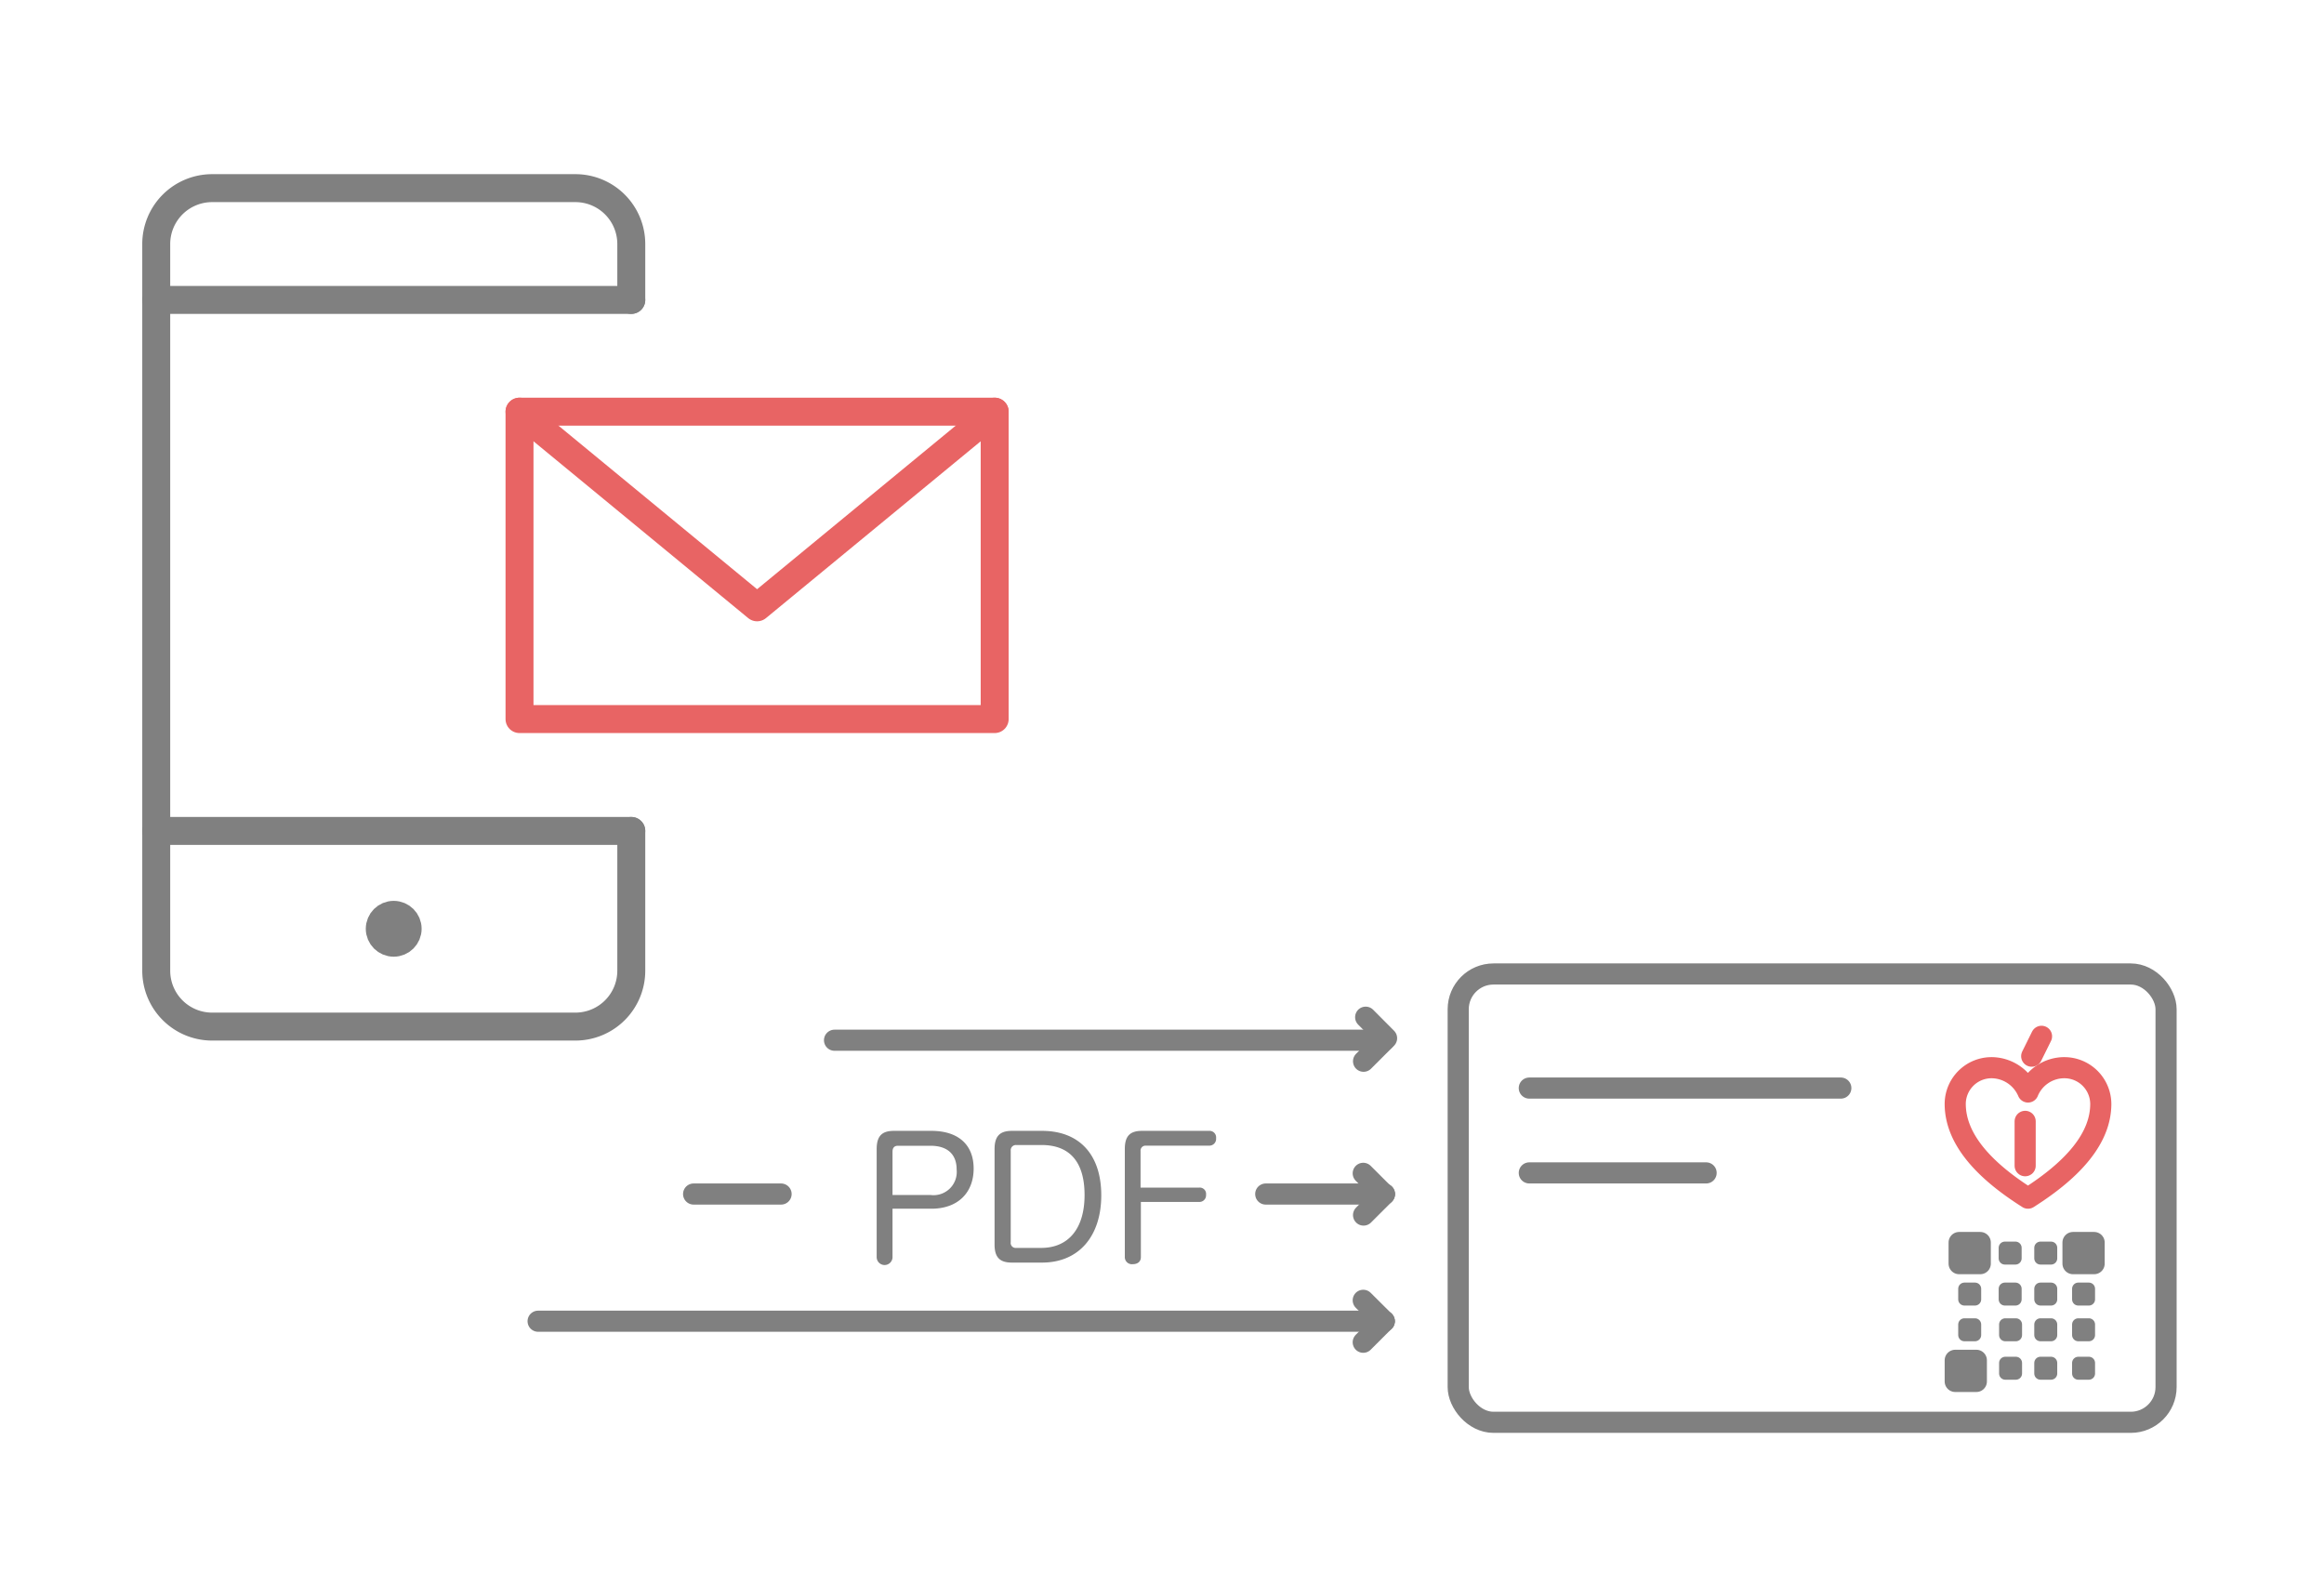
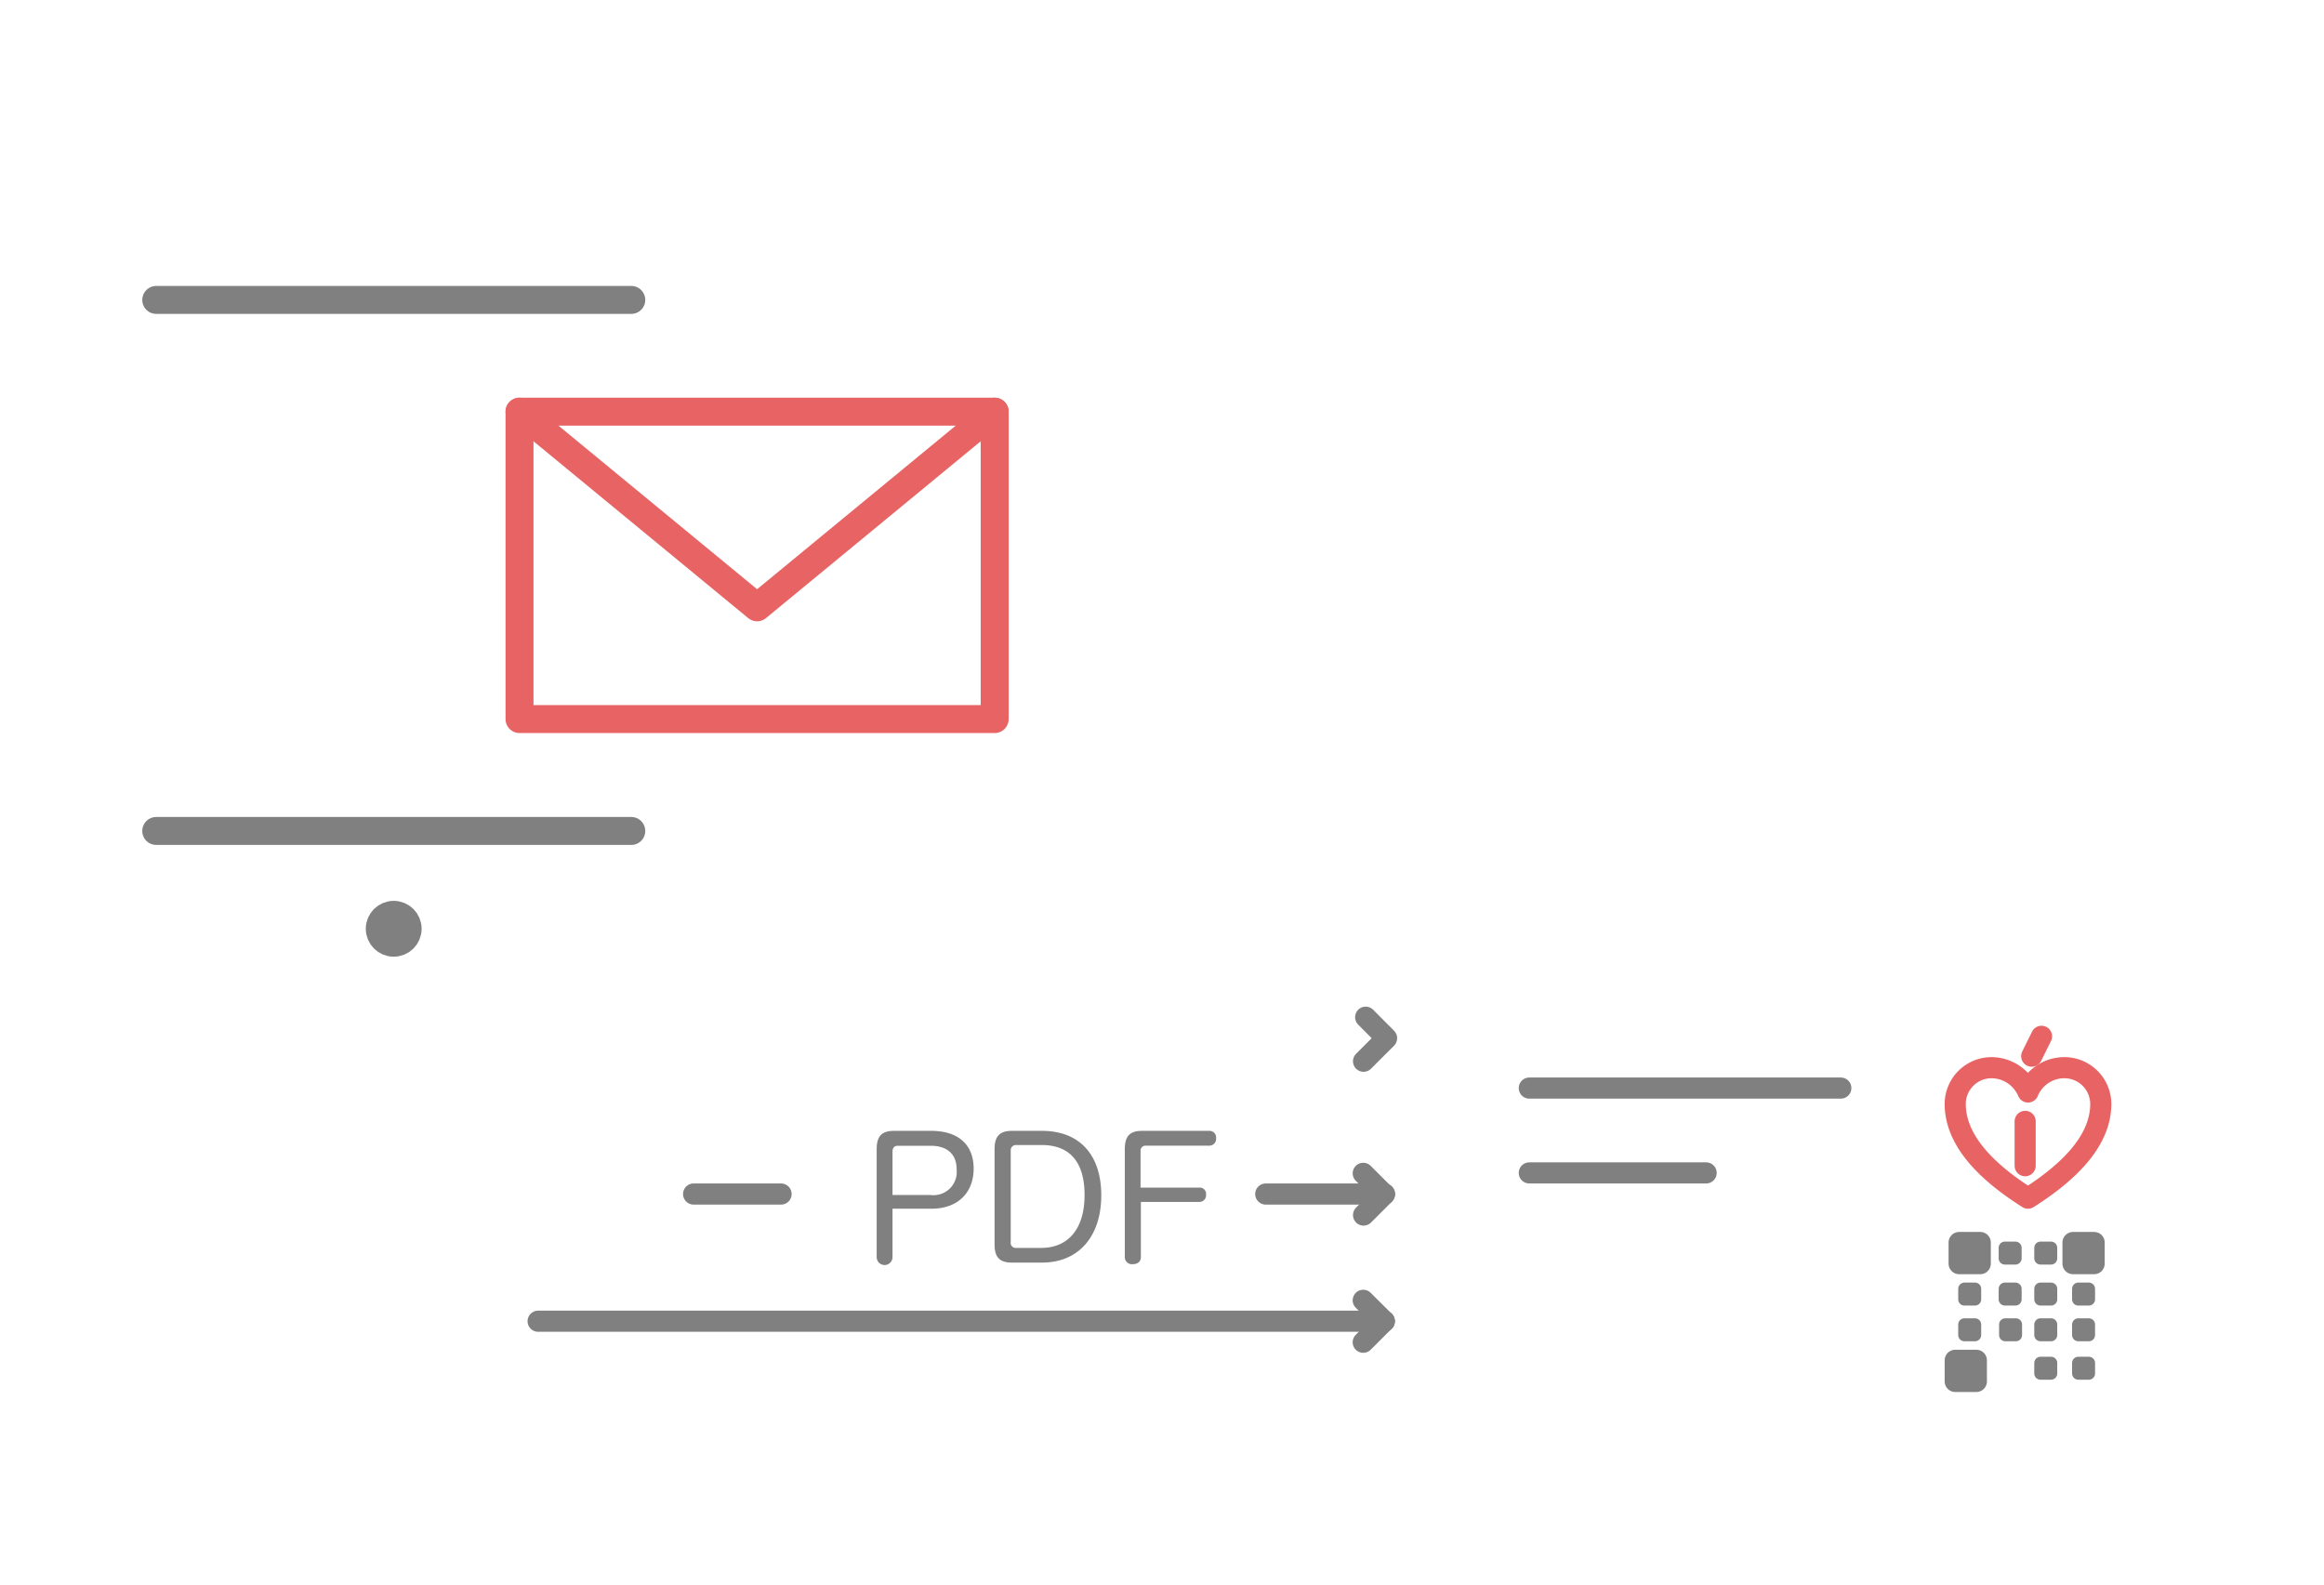
<svg xmlns="http://www.w3.org/2000/svg" id="lines" width="220" height="150" viewBox="0 0 220 150">
  <path d="M195.42,101.07a3.72,3.72,0,0,0-3.44,2.3,3.78,3.78,0,0,0-3.45-2.3,3.44,3.44,0,0,0-3.44,3.42c0,3.21,2.52,6.17,6.89,8.93,4.36-2.76,6.89-5.72,6.89-8.93A3.45,3.45,0,0,0,195.42,101.07Z" style="fill:none;stroke:#e86464;stroke-linecap:round;stroke-linejoin:round;stroke-width:2px" />
-   <rect x="138.04" y="92.2" width="67.01" height="42.44" rx="3.34" style="fill:none;stroke:gray;stroke-linecap:round;stroke-linejoin:round;stroke-width:2px" />
  <line x1="144.77" y1="103" x2="174.26" y2="103" style="fill:none;stroke:gray;stroke-linecap:round;stroke-linejoin:round;stroke-width:2px" />
  <line x1="144.77" y1="111.03" x2="161.51" y2="111.03" style="fill:none;stroke:gray;stroke-linecap:round;stroke-linejoin:round;stroke-width:2px" />
  <line x1="191.71" y1="106.15" x2="191.71" y2="110.35" style="fill:none;stroke:#e86464;stroke-linecap:round;stroke-linejoin:round;stroke-width:2px" />
  <line x1="193.26" y1="98.1" x2="192.33" y2="99.98" style="fill:none;stroke:#e86464;stroke-linecap:round;stroke-linejoin:round;stroke-width:2px" />
  <rect x="185.46" y="117.62" width="2" height="2" style="fill:none;stroke:gray;stroke-linecap:round;stroke-linejoin:round;stroke-width:2px" />
  <rect x="196.24" y="117.62" width="2" height="2" style="fill:none;stroke:gray;stroke-linecap:round;stroke-linejoin:round;stroke-width:2px" />
  <rect x="185.09" y="128.77" width="2" height="2" style="fill:none;stroke:gray;stroke-linecap:round;stroke-linejoin:round;stroke-width:2px" />
  <rect x="185.96" y="122" width="1" height="1" style="fill:none;stroke:gray;stroke-linecap:round;stroke-linejoin:round;stroke-width:1.174px" />
  <rect x="185.96" y="125.38" width="1" height="1" style="fill:none;stroke:gray;stroke-linecap:round;stroke-linejoin:round;stroke-width:1.174px" />
  <rect x="189.79" y="118.12" width="1" height="1" style="fill:none;stroke:gray;stroke-linecap:round;stroke-linejoin:round;stroke-width:1.174px" />
  <rect x="193.16" y="118.12" width="1" height="1" style="fill:none;stroke:gray;stroke-linecap:round;stroke-linejoin:round;stroke-width:1.174px" />
  <rect x="196.74" y="122" width="1" height="1" style="fill:none;stroke:gray;stroke-linecap:round;stroke-linejoin:round;stroke-width:1.174px" />
  <rect x="196.74" y="125.38" width="1" height="1" style="fill:none;stroke:gray;stroke-linecap:round;stroke-linejoin:round;stroke-width:1.174px" />
  <rect x="196.74" y="129.02" width="1" height="1" style="fill:none;stroke:gray;stroke-linecap:round;stroke-linejoin:round;stroke-width:1.174px" />
  <rect x="193.16" y="129.02" width="1" height="1" style="fill:none;stroke:gray;stroke-linecap:round;stroke-linejoin:round;stroke-width:1.174px" />
-   <rect x="189.83" y="129.02" width="1" height="1" style="fill:none;stroke:gray;stroke-linecap:round;stroke-linejoin:round;stroke-width:1.174px" />
  <rect x="189.79" y="122" width="1" height="1" style="fill:none;stroke:gray;stroke-linecap:round;stroke-linejoin:round;stroke-width:1.174px" />
  <rect x="193.16" y="122" width="1" height="1" style="fill:none;stroke:gray;stroke-linecap:round;stroke-linejoin:round;stroke-width:1.174px" />
  <rect x="189.83" y="125.38" width="1" height="1" style="fill:none;stroke:gray;stroke-linecap:round;stroke-linejoin:round;stroke-width:1.174px" />
  <rect x="193.16" y="125.38" width="1" height="1" style="fill:none;stroke:gray;stroke-linecap:round;stroke-linejoin:round;stroke-width:1.174px" />
  <path d="M84.49,119a.75.75,0,0,1-1.5,0V108.78c0-1.23.49-1.73,1.63-1.73h3.55c2.53,0,4,1.3,4,3.57s-1.48,3.8-4,3.8H84.49Zm3.59-5.88a2.2,2.2,0,0,0,2.48-2.41c0-1.45-.88-2.25-2.48-2.25H85c-.35,0-.51.21-.51.56v4.1Z" style="fill:gray" />
  <path d="M94.15,108.78c0-1.23.5-1.73,1.64-1.73h2.85c3.53,0,5.61,2.24,5.61,6.1s-2.11,6.37-5.61,6.37H95.79c-1.14,0-1.64-.49-1.64-1.71Zm1.53,8.81a.47.47,0,0,0,.51.54h2.37c2.59,0,4.11-1.84,4.11-5s-1.42-4.74-4.07-4.74H96.2a.49.49,0,0,0-.52.53Z" style="fill:gray" />
  <path d="M108,119c0,.44-.32.67-.77.67a.67.67,0,0,1-.75-.69V108.77c0-1.24.5-1.72,1.63-1.72h6.36a.62.62,0,0,1,.65.69.64.64,0,0,1-.65.71h-6a.47.47,0,0,0-.5.51v3.46h5.57a.6.6,0,0,1,.63.68.63.63,0,0,1-.63.68H108Z" style="fill:gray" />
-   <line x1="79" y1="98.47" x2="131.04" y2="98.47" style="fill:none;stroke:gray;stroke-linecap:round;stroke-linejoin:round;stroke-width:2px" />
  <line x1="119.82" y1="113.03" x2="131.04" y2="113.03" style="fill:none;stroke:gray;stroke-linecap:round;stroke-linejoin:round;stroke-width:2px" />
  <line x1="50.94" y1="125.07" x2="131.04" y2="125.07" style="fill:none;stroke:gray;stroke-linecap:round;stroke-linejoin:round;stroke-width:2px" />
  <line x1="65.66" y1="113.03" x2="73.94" y2="113.03" style="fill:none;stroke:gray;stroke-linecap:round;stroke-linejoin:round;stroke-width:2px" />
  <line x1="129.28" y1="96.29" x2="131.26" y2="98.28" style="fill:none;stroke:gray;stroke-linecap:round;stroke-linejoin:round;stroke-width:2px" />
  <line x1="129.05" y1="111.07" x2="131.04" y2="113.06" style="fill:none;stroke:gray;stroke-linecap:round;stroke-linejoin:round;stroke-width:2px" />
  <line x1="129.05" y1="123.09" x2="131.04" y2="125.07" style="fill:none;stroke:gray;stroke-linecap:round;stroke-linejoin:round;stroke-width:2px" />
  <line x1="129.08" y1="115.02" x2="131.07" y2="113.03" style="fill:none;stroke:gray;stroke-linecap:round;stroke-linejoin:round;stroke-width:2px" />
  <line x1="129.08" y1="100.46" x2="131.07" y2="98.47" style="fill:none;stroke:gray;stroke-linecap:round;stroke-linejoin:round;stroke-width:2px" />
  <line x1="129.05" y1="127.06" x2="131.04" y2="125.07" style="fill:none;stroke:gray;stroke-linecap:round;stroke-linejoin:round;stroke-width:2px" />
-   <path id="layer1" d="M59.76,78.66V91.88a5.29,5.29,0,0,1-5.29,5.3H20.08a5.29,5.29,0,0,1-5.29-5.3V23.1a5.29,5.29,0,0,1,5.29-5.29H54.47a5.29,5.29,0,0,1,5.29,5.29v5.29" style="fill:none;stroke:gray;stroke-linecap:round;stroke-linejoin:round;stroke-width:2.646px" />
  <line id="layer1-2" data-name="layer1" x1="14.79" y1="28.39" x2="59.76" y2="28.39" style="fill:none;stroke:gray;stroke-linecap:round;stroke-linejoin:round;stroke-width:2.646px" />
  <line id="layer1-3" data-name="layer1" x1="14.79" y1="78.66" x2="59.76" y2="78.66" style="fill:none;stroke:gray;stroke-linecap:round;stroke-linejoin:round;stroke-width:2.646px" />
  <rect id="layer2" x="49.18" y="38.97" width="44.98" height="29.1" style="fill:none;stroke:#e86464;stroke-linecap:round;stroke-linejoin:round;stroke-width:2.646px" />
  <polyline id="layer2-2" data-name="layer2" points="49.18 38.97 71.67 57.49 94.16 38.97" style="fill:none;stroke:#e86464;stroke-linecap:round;stroke-linejoin:round;stroke-width:2.646px" />
  <circle id="layer1-4" data-name="layer1" cx="37.27" cy="87.92" r="1.32" style="fill:none;stroke:gray;stroke-linecap:round;stroke-linejoin:round;stroke-width:2.646px" />
</svg>